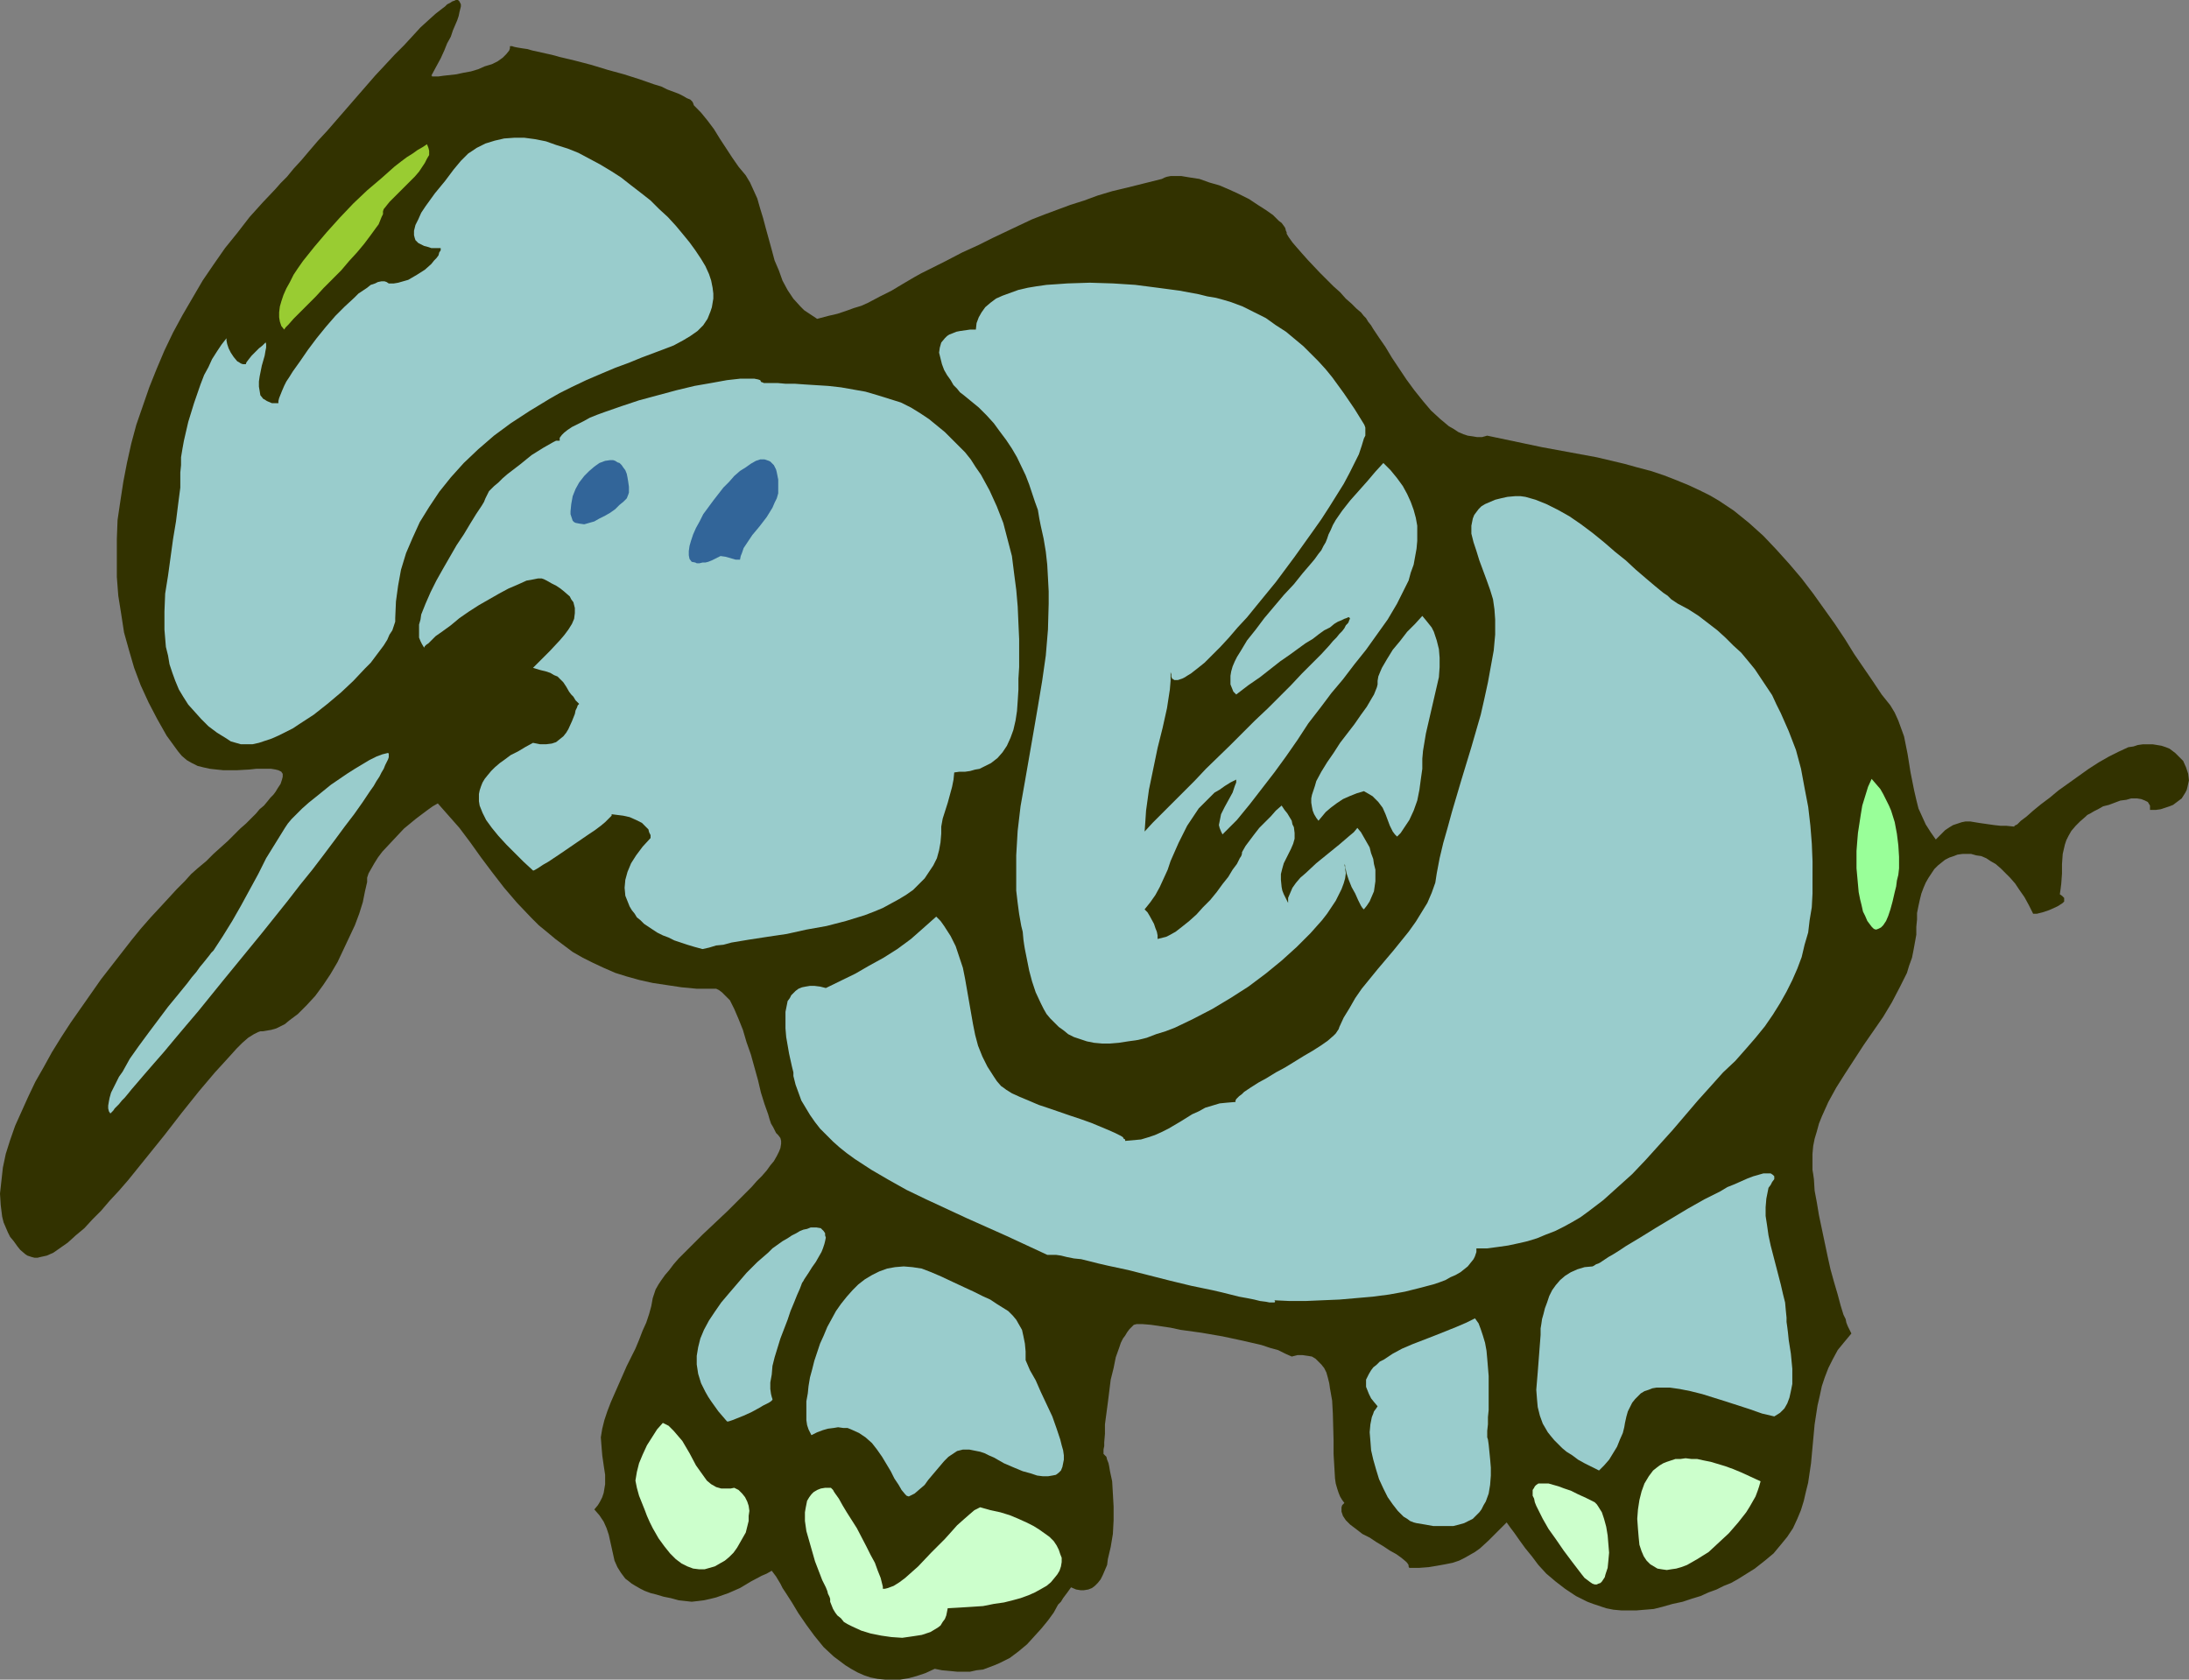
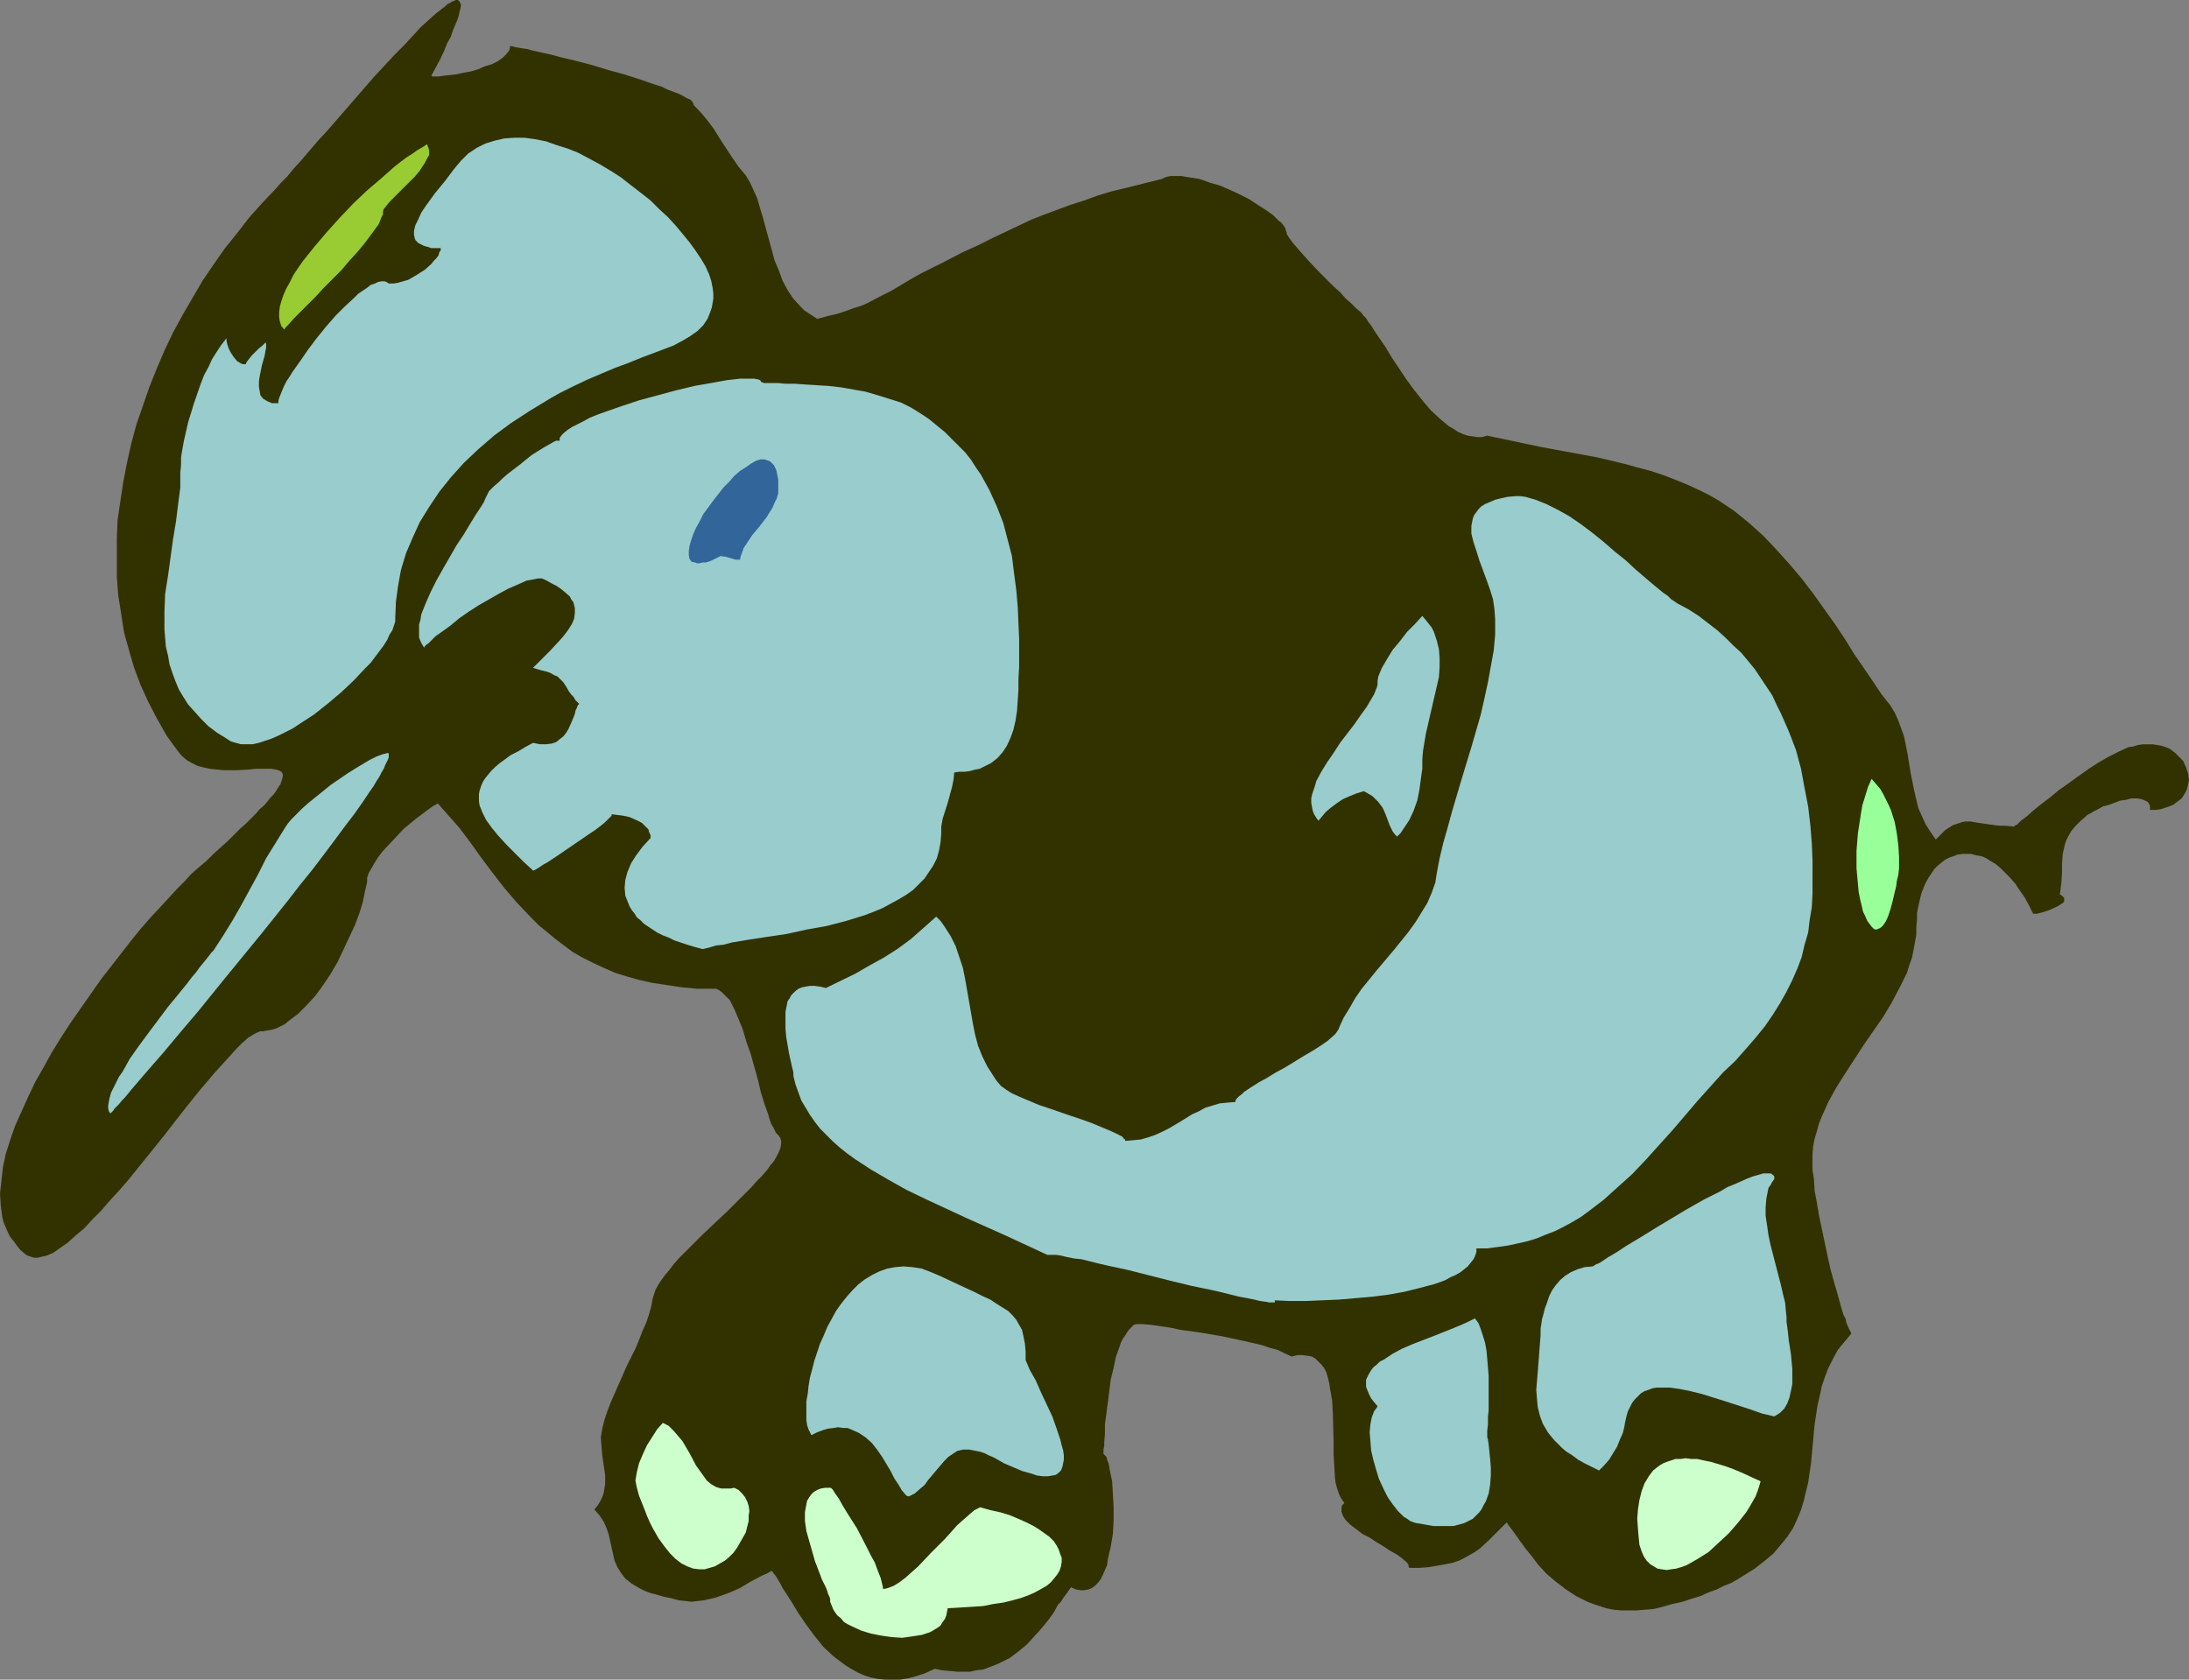
<svg xmlns="http://www.w3.org/2000/svg" xmlns:ns1="http://sodipodi.sourceforge.net/DTD/sodipodi-0.dtd" xmlns:ns2="http://www.inkscape.org/namespaces/inkscape" version="1.0" width="129.766mm" height="99.587mm" id="svg19" ns1:docname="Elephant 1.wmf">
  <rect width="100%" height="100%" fill="#808080" stroke="none" />
  <ns1:namedview id="namedview19" pagecolor="#ffffff" bordercolor="#000000" borderopacity="0.25" ns2:showpageshadow="2" ns2:pageopacity="0.0" ns2:pagecheckerboard="0" ns2:deskcolor="#d1d1d1" ns2:document-units="mm" />
  <defs id="defs1">
    <pattern id="WMFhbasepattern" patternUnits="userSpaceOnUse" width="6" height="6" x="0" y="0" />
  </defs>
  <path style="fill:#323200;fill-opacity:1;fill-rule:evenodd;stroke:none" d="m 155.459,23.595 -0.162,-0.485 -0.162,-0.323 -0.485,-0.485 -0.808,-0.323 -0.808,-0.485 -0.97,-0.485 -1.293,-0.485 -1.293,-0.485 -1.293,-0.646 -1.616,-0.485 -3.232,-1.131 -3.555,-1.131 -3.555,-0.97 -3.717,-1.131 -3.717,-0.97 -3.394,-0.808 -1.778,-0.485 -1.454,-0.323 -1.454,-0.323 -1.454,-0.323 -1.131,-0.323 -1.131,-0.162 -0.97,-0.162 -0.808,-0.162 -0.485,-0.162 h -0.485 v 0.485 l -0.162,0.485 -0.646,0.808 -0.808,0.808 -1.131,0.808 -1.293,0.646 -1.616,0.485 -1.454,0.646 -1.616,0.485 -1.778,0.323 -1.454,0.323 -1.454,0.162 -1.454,0.162 -1.131,0.162 H 97.445 96.798 v -0.162 h -0.162 l 1.131,-2.101 0.97,-1.778 0.808,-1.778 0.646,-1.616 0.808,-1.455 0.485,-1.455 0.485,-1.131 0.485,-1.131 0.323,-0.97 0.162,-0.808 0.162,-0.646 0.162,-0.646 V 0.97 l -0.162,-0.323 -0.162,-0.323 -0.162,-0.162 L 102.616,0 h -0.485 l -0.323,0.162 -0.485,0.162 -0.485,0.323 -0.646,0.323 -0.485,0.485 -0.646,0.485 -1.454,1.131 -1.616,1.455 -1.778,1.616 -1.778,1.939 -1.939,2.101 -2.101,2.101 -2.101,2.263 -2.262,2.424 -8.565,9.858 -2.101,2.424 -2.101,2.263 -1.939,2.263 -1.778,2.101 -1.778,1.939 -1.454,1.778 -1.454,1.455 -1.131,1.293 -2.909,3.071 -2.909,3.232 -2.747,3.555 -2.747,3.394 -2.586,3.717 -2.424,3.555 -2.262,3.879 -2.262,3.879 -2.101,3.879 -1.939,4.04 -1.778,4.202 -1.616,4.04 -1.454,4.202 -1.454,4.202 -1.131,4.202 -0.97,4.364 -0.808,4.202 -0.646,4.202 -0.646,4.364 -0.162,4.202 v 4.364 4.202 l 0.323,4.202 0.646,4.04 0.646,4.202 1.131,4.04 1.131,3.879 1.454,3.879 1.778,3.879 1.939,3.717 2.101,3.717 2.586,3.555 0.808,0.97 1.131,0.97 1.131,0.646 1.293,0.646 1.293,0.323 1.454,0.323 1.454,0.162 1.616,0.162 h 2.909 l 2.909,-0.162 1.454,-0.162 h 1.293 1.131 0.97 l 0.97,0.162 0.646,0.162 0.646,0.323 0.323,0.485 v 0.646 l -0.162,0.646 -0.323,0.97 -0.323,0.485 -0.323,0.485 -0.485,0.808 -0.485,0.646 -0.646,0.646 -0.646,0.808 -0.808,0.97 -0.97,0.808 -0.808,0.97 -1.131,1.131 -1.131,1.131 -1.293,1.131 -1.293,1.293 -1.454,1.454 -1.616,1.454 -1.616,1.454 -1.616,1.616 -1.939,1.616 -1.454,1.293 -1.454,1.616 -1.778,1.778 -1.778,1.939 -1.939,2.101 -2.101,2.263 -2.262,2.586 -2.101,2.586 -2.262,2.909 -2.262,2.909 -2.262,2.909 -2.262,3.232 -4.525,6.464 -2.101,3.232 -2.101,3.394 -1.778,3.232 -1.939,3.394 -1.616,3.394 -1.454,3.232 -1.454,3.232 -1.131,3.232 -0.97,3.071 -0.646,3.071 -0.323,2.909 L 0,267.467 l 0.162,2.586 0.162,1.293 0.162,1.293 0.323,1.293 0.485,1.131 0.485,1.131 0.485,0.97 0.808,0.97 0.808,1.131 0.646,0.808 1.131,0.97 0.485,0.323 0.485,0.162 0.485,0.162 0.646,0.162 h 0.646 l 0.646,-0.162 1.454,-0.323 1.454,-0.646 1.616,-1.131 1.616,-1.131 1.778,-1.616 1.939,-1.616 1.778,-1.939 1.939,-1.939 1.939,-2.263 2.101,-2.263 2.101,-2.424 4.04,-5.01 4.04,-5.01 3.878,-5.01 1.939,-2.424 1.939,-2.424 1.778,-2.101 1.778,-2.101 1.778,-1.939 1.616,-1.778 1.454,-1.616 1.293,-1.293 1.293,-1.131 1.293,-0.808 0.97,-0.485 0.485,-0.162 h 0.485 l 0.97,-0.162 0.97,-0.162 1.131,-0.323 0.97,-0.485 0.97,-0.485 0.97,-0.808 1.939,-1.454 1.939,-1.939 1.939,-2.101 1.778,-2.424 1.616,-2.424 1.616,-2.747 1.293,-2.747 1.293,-2.747 1.293,-2.747 0.97,-2.586 0.808,-2.586 0.485,-2.424 0.485,-2.101 v -0.97 l 0.323,-0.97 0.646,-1.131 0.646,-1.131 0.808,-1.293 0.97,-1.293 2.424,-2.586 2.424,-2.586 2.747,-2.263 1.293,-0.97 1.293,-0.97 1.131,-0.808 1.131,-0.646 2.424,2.747 2.424,2.747 2.424,3.232 2.424,3.394 2.424,3.232 2.747,3.555 2.909,3.394 3.232,3.394 1.616,1.616 1.778,1.454 1.939,1.616 1.939,1.455 1.939,1.454 2.262,1.293 2.262,1.131 2.424,1.131 2.586,1.131 2.586,0.808 2.909,0.808 2.909,0.646 3.232,0.485 3.232,0.485 3.394,0.323 h 3.717 0.646 l 0.646,0.323 0.646,0.485 0.485,0.485 0.646,0.646 0.646,0.646 0.485,0.97 0.485,0.97 0.97,2.263 0.97,2.424 0.808,2.747 0.97,2.747 1.616,5.818 0.646,2.747 0.808,2.586 0.808,2.263 0.323,1.131 0.323,0.97 0.485,0.808 0.323,0.646 0.323,0.646 0.485,0.485 0.485,0.646 0.162,0.646 v 0.646 l -0.162,0.97 -0.323,0.808 -0.485,0.97 -0.646,1.131 -0.808,0.97 -0.808,1.131 -1.131,1.293 -1.131,1.131 -1.131,1.293 -2.586,2.586 -2.747,2.747 -5.656,5.333 -2.747,2.747 -2.586,2.586 -1.131,1.293 -0.97,1.293 -0.97,1.131 -0.808,1.131 -0.646,0.97 -0.646,1.131 -0.323,0.97 -0.323,0.97 -0.323,1.778 -0.485,1.778 -0.646,1.939 -0.808,1.778 -0.808,2.101 -0.808,1.939 -1.939,3.879 -1.778,4.04 -1.778,4.04 -0.808,2.101 -0.646,1.939 -0.485,1.939 -0.323,1.939 0.162,2.101 0.162,1.939 0.323,2.263 0.323,2.101 v 2.101 l -0.162,0.97 -0.162,0.97 -0.323,0.97 -0.485,0.97 -0.485,0.808 -0.808,0.97 1.131,1.293 0.97,1.454 0.646,1.454 0.485,1.454 0.646,2.909 0.323,1.454 0.323,1.454 0.646,1.454 0.808,1.293 0.97,1.293 0.646,0.485 0.808,0.646 0.808,0.485 1.131,0.646 0.97,0.485 1.293,0.485 1.293,0.323 1.616,0.485 1.616,0.323 1.778,0.485 1.454,0.162 1.454,0.162 1.454,-0.162 1.293,-0.162 1.454,-0.323 1.293,-0.323 2.747,-0.97 2.586,-1.131 2.424,-1.454 2.424,-1.293 1.131,-0.485 1.131,-0.646 0.485,0.646 0.485,0.646 0.485,0.808 0.485,0.808 0.485,0.97 0.646,0.97 1.454,2.263 1.454,2.424 1.778,2.586 1.778,2.424 2.101,2.586 2.262,2.101 1.293,0.97 1.293,0.97 1.293,0.808 1.454,0.808 1.454,0.646 1.454,0.485 1.616,0.323 1.616,0.162 h 1.616 1.778 l 1.939,-0.323 1.778,-0.485 1.939,-0.646 2.101,-0.97 1.616,0.323 1.778,0.162 1.616,0.162 h 1.454 1.454 l 1.454,-0.323 1.454,-0.162 1.293,-0.485 1.293,-0.485 1.131,-0.485 2.262,-1.131 1.939,-1.454 1.939,-1.616 1.616,-1.778 1.616,-1.778 1.454,-1.778 1.293,-1.778 0.97,-1.778 0.646,-0.646 0.485,-0.808 0.97,-1.293 0.808,-1.131 1.131,0.485 0.97,0.162 h 0.808 l 0.97,-0.162 0.808,-0.323 0.646,-0.485 0.646,-0.646 0.646,-0.808 0.485,-0.97 0.485,-1.131 0.485,-1.131 0.162,-1.293 0.646,-2.747 0.485,-2.909 0.162,-3.071 v -3.071 l -0.162,-2.909 -0.162,-2.747 -0.485,-2.263 -0.162,-0.97 -0.162,-0.808 -0.323,-0.808 -0.162,-0.646 -0.323,-0.323 -0.323,-0.323 v -0.97 l 0.162,-0.808 v -0.808 l 0.162,-1.939 v -2.101 l 0.323,-2.424 0.323,-2.424 0.646,-5.172 0.646,-2.586 0.485,-2.424 0.808,-2.263 0.323,-0.97 0.485,-0.97 0.485,-0.646 0.485,-0.808 0.485,-0.646 0.485,-0.485 0.485,-0.485 0.646,-0.162 h 0.646 0.646 l 1.939,0.162 4.363,0.646 2.262,0.485 4.686,0.646 4.686,0.808 4.525,0.97 2.101,0.485 2.101,0.485 1.939,0.646 1.778,0.485 1.616,0.808 1.454,0.646 1.293,-0.323 h 1.131 l 1.131,0.162 0.97,0.162 0.808,0.485 0.646,0.646 0.646,0.646 0.646,0.808 0.485,0.97 0.323,1.131 0.323,1.293 0.162,1.131 0.485,2.747 0.162,2.909 0.162,5.98 v 3.071 l 0.162,2.747 0.162,2.747 0.162,1.131 0.323,1.131 0.323,0.97 0.323,0.808 0.485,0.808 0.485,0.646 -0.485,0.485 -0.162,0.485 v 0.485 0.485 l 0.162,0.485 0.162,0.485 0.646,0.97 0.97,0.97 1.293,0.97 1.454,1.131 1.616,0.808 1.454,0.97 1.616,0.97 1.454,0.97 1.454,0.808 1.131,0.808 0.97,0.808 0.323,0.323 0.323,0.485 v 0.323 l 0.162,0.323 h 2.262 l 2.101,-0.162 1.939,-0.323 1.778,-0.323 1.616,-0.323 1.454,-0.485 1.293,-0.646 1.131,-0.646 1.131,-0.646 1.131,-0.808 1.939,-1.778 1.939,-1.939 2.101,-2.101 0.808,1.131 0.97,1.293 1.131,1.616 1.293,1.778 1.454,1.778 1.454,1.939 1.778,1.939 2.101,1.778 2.101,1.616 2.424,1.616 2.586,1.293 1.293,0.485 1.454,0.485 1.454,0.485 1.616,0.323 1.778,0.162 h 1.616 1.778 l 1.939,-0.162 1.939,-0.162 1.939,-0.485 2.262,-0.646 2.262,-0.485 1.939,-0.646 2.101,-0.646 1.778,-0.808 1.778,-0.646 1.616,-0.808 1.616,-0.646 1.454,-0.808 1.293,-0.808 2.586,-1.616 2.262,-1.778 1.939,-1.616 1.616,-1.939 1.454,-1.778 1.293,-1.939 0.97,-2.101 0.808,-1.939 0.646,-2.101 0.485,-2.101 0.485,-1.939 0.646,-4.364 0.808,-8.727 0.646,-4.202 0.485,-2.101 0.485,-2.263 0.646,-1.939 0.808,-2.101 0.97,-1.939 1.131,-2.101 1.454,-1.778 1.616,-1.939 -0.162,-0.323 -0.323,-0.646 -0.323,-0.646 -0.323,-0.808 -0.162,-0.808 -0.485,-0.97 -0.646,-2.101 -0.646,-2.424 -0.808,-2.747 -0.808,-2.909 -0.646,-2.909 -1.293,-6.141 -0.646,-3.071 -0.485,-2.909 -0.485,-2.586 -0.162,-2.586 -0.162,-1.131 -0.162,-0.97 v -0.97 -0.97 -1.616 l 0.162,-1.778 0.323,-1.616 0.485,-1.616 0.485,-1.778 0.646,-1.616 1.454,-3.232 1.778,-3.232 1.939,-3.071 4.202,-6.464 4.363,-6.303 1.939,-3.232 1.778,-3.394 1.616,-3.232 0.485,-1.616 0.646,-1.778 0.323,-1.616 0.323,-1.778 0.323,-1.778 v -1.778 l 0.162,-1.616 v -1.454 l 0.323,-1.616 0.323,-1.454 0.323,-1.293 0.485,-1.293 0.485,-1.131 0.646,-1.131 0.646,-0.97 0.646,-0.97 0.808,-0.808 0.808,-0.646 0.808,-0.646 0.97,-0.485 0.97,-0.323 0.808,-0.323 1.131,-0.162 h 0.97 0.97 l 1.131,0.323 1.131,0.162 1.131,0.485 0.97,0.646 1.131,0.646 1.131,0.97 0.97,0.97 1.131,1.131 1.131,1.293 0.97,1.454 1.131,1.616 0.97,1.778 0.97,1.939 h 0.323 0.485 l 0.646,-0.162 0.646,-0.162 1.454,-0.485 1.454,-0.646 0.646,-0.323 0.485,-0.323 0.485,-0.323 0.323,-0.323 v -0.485 -0.323 l -0.485,-0.485 -0.485,-0.323 0.162,-1.131 0.162,-1.293 0.162,-2.263 v -2.101 l 0.162,-2.263 0.485,-2.101 0.323,-0.97 0.485,-0.97 0.646,-1.131 0.97,-1.131 0.97,-0.97 1.293,-1.131 0.323,-0.323 0.646,-0.323 0.808,-0.485 0.97,-0.485 1.131,-0.646 1.293,-0.323 2.586,-0.97 1.293,-0.162 1.131,-0.323 h 1.293 l 0.97,0.162 0.808,0.323 0.646,0.323 0.485,0.808 v 0.97 h 1.293 l 1.131,-0.162 0.97,-0.323 0.97,-0.323 0.808,-0.323 0.646,-0.485 0.646,-0.485 0.646,-0.485 0.808,-1.293 0.323,-0.646 0.162,-0.646 0.323,-1.454 -0.162,-1.455 -0.485,-1.454 -0.646,-1.454 -1.131,-1.131 -0.646,-0.646 -0.646,-0.485 -0.646,-0.485 -0.808,-0.323 -0.97,-0.323 -0.97,-0.162 -0.97,-0.162 h -2.262 l -1.131,0.162 -0.97,0.323 -1.131,0.162 -2.101,0.97 -2.262,1.131 -2.262,1.293 -2.262,1.455 -2.262,1.616 -4.525,3.232 -1.939,1.616 -1.939,1.454 -1.778,1.454 -1.454,1.293 -0.646,0.485 -0.646,0.485 -0.485,0.485 -0.323,0.323 -0.323,0.162 -0.323,0.162 v 0.162 h -0.162 l -1.616,-0.162 h -1.293 l -1.454,-0.162 -1.131,-0.162 -2.262,-0.323 -1.939,-0.323 h -1.131 l -0.808,0.162 -0.97,0.323 -0.97,0.323 -0.808,0.485 -0.97,0.646 -0.97,0.97 -1.131,1.131 -1.131,-1.616 -1.131,-1.778 -0.808,-1.778 -0.808,-1.778 -0.485,-1.939 -0.485,-2.101 -0.808,-4.04 -0.646,-4.04 -0.808,-4.04 -0.646,-1.778 -0.646,-1.778 -0.808,-1.778 -0.97,-1.616 -1.939,-2.424 -1.939,-2.909 -2.101,-3.071 -2.101,-3.071 -2.101,-3.394 -2.262,-3.394 -2.424,-3.394 -2.424,-3.394 -2.586,-3.394 -2.747,-3.232 -2.909,-3.232 -2.909,-3.071 -3.232,-2.909 -3.394,-2.747 -3.394,-2.263 -1.939,-1.131 -1.939,-0.97 -2.747,-1.293 -2.747,-1.131 -2.909,-1.131 -2.909,-0.97 -3.07,-0.808 -2.909,-0.808 -6.141,-1.454 -6.141,-1.131 -6.141,-1.131 -6.141,-1.293 -6.141,-1.293 -1.131,0.323 h -1.131 l -0.97,-0.162 -1.131,-0.162 -0.97,-0.323 -1.131,-0.485 -0.97,-0.646 -1.131,-0.646 -1.939,-1.616 -2.101,-1.939 -1.778,-2.101 -1.939,-2.424 -1.778,-2.424 -1.616,-2.424 -1.616,-2.424 -1.454,-2.424 -1.454,-2.101 -1.293,-1.939 -0.485,-0.808 -0.646,-0.808 -0.485,-0.808 -0.485,-0.485 -0.646,-0.808 -0.97,-0.808 -1.131,-1.131 -1.293,-1.131 -1.293,-1.455 -1.454,-1.293 -3.07,-3.071 -2.747,-2.909 -1.293,-1.455 -1.131,-1.293 -0.97,-1.131 -0.808,-1.131 -0.485,-0.808 v -0.323 l -0.162,-0.323 -0.162,-0.646 -0.323,-0.485 -0.485,-0.646 -0.646,-0.485 -1.293,-1.293 -1.616,-1.131 -1.778,-1.131 -1.939,-1.293 -2.262,-1.131 -2.101,-0.97 -2.262,-0.97 -2.262,-0.646 -2.262,-0.808 -2.101,-0.323 -1.939,-0.323 h -1.778 -0.646 l -0.808,0.162 -0.485,0.162 -0.646,0.323 -3.878,0.97 -3.878,0.97 -3.394,0.808 -3.232,0.97 -3.07,1.131 -3.07,0.97 -5.656,2.101 -2.909,1.131 -2.747,1.293 -3.07,1.455 -3.07,1.455 -3.232,1.616 -3.555,1.616 -3.717,1.939 -1.939,0.97 -1.939,0.97 -1.616,0.808 -1.454,0.808 -2.747,1.616 -2.424,1.455 -2.586,1.293 -2.747,1.455 -1.454,0.646 -1.616,0.485 -1.778,0.646 -1.939,0.646 -2.101,0.485 -2.424,0.646 -0.97,-0.646 -0.97,-0.646 -0.97,-0.646 -0.808,-0.808 -1.616,-1.778 -1.293,-1.939 -1.131,-2.101 -0.808,-2.263 -0.97,-2.263 -0.646,-2.424 -1.293,-4.687 -0.646,-2.424 -0.646,-2.101 -0.646,-2.263 -0.808,-1.778 -0.808,-1.778 -0.97,-1.616 -1.616,-1.939 -1.454,-2.101 -2.747,-4.202 -1.293,-2.101 -1.454,-1.939 -1.454,-1.778 z" id="path1" />
  <path style="fill:#99cccc;fill-opacity:1;fill-rule:evenodd;stroke:none" d="m 159.822,65.776 v 1.131 l -0.162,0.97 -0.162,0.97 -0.323,0.97 -0.323,0.808 -0.323,0.808 -0.97,1.455 -1.293,1.293 -1.616,1.131 -1.616,0.97 -2.101,1.131 -2.101,0.808 -2.586,0.97 -2.586,0.97 -2.747,1.131 -3.07,1.131 -3.07,1.293 -3.394,1.455 -3.394,1.616 -2.586,1.293 -2.262,1.293 -4.525,2.747 -4.202,2.747 -3.717,2.747 -3.555,3.071 -3.232,3.071 -2.909,3.232 -2.586,3.232 -2.262,3.394 -2.101,3.394 -1.616,3.555 -1.454,3.394 -1.131,3.717 -0.646,3.555 -0.485,3.555 -0.162,3.717 v 0.808 l -0.323,0.97 -0.323,0.97 -0.646,0.97 -0.485,1.131 -0.808,1.293 -0.97,1.293 -0.97,1.293 -0.97,1.293 -1.293,1.293 -2.586,2.747 -2.747,2.586 -3.07,2.586 -3.07,2.424 -3.232,2.101 -1.454,0.97 -1.616,0.808 -1.616,0.808 -1.454,0.646 -1.454,0.485 -1.454,0.485 -1.454,0.323 h -1.293 -1.293 l -1.131,-0.323 -1.131,-0.323 -0.97,-0.646 -2.101,-1.293 -1.939,-1.454 -1.616,-1.616 -1.454,-1.616 -1.454,-1.616 -1.131,-1.778 -0.97,-1.616 -0.808,-1.939 -0.646,-1.778 -0.646,-1.939 -0.323,-1.939 -0.485,-1.939 -0.162,-1.939 -0.162,-1.939 v -4.04 l 0.162,-4.04 0.646,-4.04 1.131,-8.242 0.646,-3.879 0.485,-3.879 0.485,-3.717 v -3.394 l 0.162,-1.616 v -1.778 l 0.323,-1.939 0.323,-1.778 0.485,-2.101 0.485,-2.101 1.293,-4.202 1.454,-4.202 0.808,-2.101 0.97,-1.778 0.808,-1.778 1.131,-1.778 0.97,-1.455 1.131,-1.455 v 0.323 0.162 l 0.162,0.808 0.323,0.97 0.485,0.97 0.646,0.97 0.808,0.97 0.323,0.162 0.485,0.323 0.485,0.162 h 0.646 v -0.162 l 0.162,-0.323 0.485,-0.646 0.646,-0.808 0.808,-0.808 0.808,-0.808 0.808,-0.646 0.485,-0.485 0.162,-0.162 v -0.162 l 0.162,0.485 v 0.808 l -0.162,0.808 -0.162,0.97 -0.646,2.263 -0.485,2.424 -0.162,1.131 v 1.131 l 0.162,0.97 0.162,0.97 0.646,0.808 0.323,0.162 0.485,0.323 1.131,0.485 h 0.646 0.808 v -0.485 l 0.162,-0.646 0.323,-0.808 0.323,-0.808 0.485,-1.131 0.485,-0.97 0.646,-0.97 0.808,-1.293 1.616,-2.263 1.778,-2.586 1.939,-2.586 2.101,-2.586 2.101,-2.424 2.101,-2.101 2.101,-1.939 0.97,-0.97 0.97,-0.646 0.97,-0.646 0.808,-0.646 0.97,-0.323 0.646,-0.323 0.808,-0.162 h 0.646 l 0.485,0.162 0.485,0.323 H 88.234 l 0.97,-0.162 1.131,-0.323 1.131,-0.323 1.939,-1.131 1.778,-1.131 1.454,-1.293 0.646,-0.808 0.485,-0.485 0.485,-0.646 0.162,-0.646 0.323,-0.485 V 55.594 H 97.606 96.637 l -0.97,-0.323 -0.646,-0.162 -0.646,-0.323 -0.646,-0.323 -0.323,-0.323 -0.323,-0.323 -0.162,-0.485 -0.162,-0.646 v -0.485 -0.485 l 0.323,-1.293 0.646,-1.293 0.646,-1.455 0.97,-1.455 2.101,-2.909 2.262,-2.747 0.97,-1.293 0.97,-1.293 0.808,-0.97 0.808,-0.97 1.616,-1.616 1.939,-1.293 1.939,-0.97 2.101,-0.646 2.101,-0.485 2.262,-0.162 h 2.262 l 2.424,0.323 2.424,0.485 2.262,0.808 2.586,0.808 2.424,0.97 2.424,1.293 2.424,1.293 2.424,1.455 2.262,1.455 2.262,1.778 2.101,1.616 2.262,1.778 1.939,1.939 1.939,1.778 1.778,1.939 1.616,1.939 1.454,1.778 1.293,1.778 1.293,1.939 0.97,1.616 0.808,1.778 0.485,1.455 0.323,1.616 z" id="path2" />
  <path style="fill:#99cccc;fill-opacity:1;fill-rule:evenodd;stroke:none" d="m 24.725,249.528 -0.323,-0.485 -0.162,-0.646 v -0.646 l 0.162,-0.97 0.162,-0.808 0.323,-1.131 0.485,-0.97 0.646,-1.293 0.646,-1.293 0.808,-1.131 1.616,-2.909 1.939,-2.747 2.262,-3.071 4.363,-5.818 2.262,-2.747 2.101,-2.586 0.97,-1.293 0.97,-1.131 0.808,-1.131 0.808,-0.97 0.646,-0.808 0.646,-0.808 0.485,-0.646 0.485,-0.485 2.101,-3.232 2.101,-3.394 1.939,-3.394 3.878,-7.111 1.778,-3.555 2.101,-3.394 2.101,-3.394 0.646,-0.97 0.808,-0.97 1.131,-1.131 1.293,-1.293 1.454,-1.293 1.616,-1.293 3.394,-2.747 3.555,-2.424 1.778,-1.131 1.616,-0.97 1.616,-0.97 1.616,-0.808 1.293,-0.485 1.293,-0.323 0.162,0.162 v 0.323 0.485 l -0.162,0.485 -0.323,0.646 -0.323,0.646 -0.323,0.808 -0.485,0.808 -0.485,0.97 -0.646,0.97 -0.646,1.131 -0.808,1.131 -1.616,2.424 -1.939,2.747 -2.101,2.747 -2.262,3.071 -2.424,3.232 -2.586,3.394 -2.747,3.394 -2.747,3.555 -5.818,7.273 -5.818,7.111 -2.909,3.555 -2.747,3.394 -2.747,3.394 -2.747,3.232 -2.586,3.071 -2.424,2.909 -2.262,2.586 -2.101,2.424 -1.939,2.263 -0.97,1.131 -0.646,0.808 -0.808,0.97 -0.646,0.646 -0.646,0.808 -0.485,0.485 -0.485,0.485 -0.323,0.485 -0.323,0.323 z" id="path3" />
  <path style="fill:#99cccc;fill-opacity:1;fill-rule:evenodd;stroke:none" d="m 210.888,186.823 -0.162,1.939 -0.323,1.778 -0.485,1.778 -0.808,1.616 -0.97,1.454 -0.97,1.454 -1.293,1.293 -1.293,1.293 -1.616,1.131 -1.616,0.97 -1.778,0.97 -1.778,0.97 -1.939,0.808 -2.101,0.808 -4.202,1.293 -4.363,1.131 -4.525,0.808 -4.363,0.97 -4.363,0.646 -4.202,0.646 -3.878,0.646 -1.778,0.485 -1.616,0.162 -1.616,0.485 -1.454,0.323 -1.778,-0.485 -1.616,-0.485 -1.454,-0.485 -1.454,-0.485 -1.293,-0.646 -1.293,-0.485 -1.293,-0.646 -0.97,-0.646 -0.97,-0.646 -0.97,-0.646 -0.808,-0.808 -0.808,-0.646 -0.485,-0.808 -0.646,-0.808 -0.485,-0.808 -0.323,-0.808 -0.646,-1.616 -0.162,-1.778 0.162,-1.778 0.485,-1.778 0.808,-1.939 1.131,-1.778 1.454,-1.939 1.778,-1.939 v -0.646 l -0.323,-0.646 -0.162,-0.646 -0.485,-0.485 -0.485,-0.485 -0.485,-0.485 -1.293,-0.646 -1.454,-0.646 -1.454,-0.323 -1.293,-0.162 -1.293,-0.162 v 0.323 l -0.162,0.162 -0.162,0.162 -0.323,0.323 -0.808,0.808 -0.97,0.808 -1.293,0.97 -1.454,0.97 -3.07,2.101 -3.07,2.101 -1.454,0.97 -1.454,0.97 -1.131,0.646 -0.97,0.646 -0.808,0.485 -0.323,0.162 h -0.162 l -2.101,-1.939 -2.101,-2.101 -1.778,-1.778 -1.778,-1.939 -1.454,-1.778 -1.293,-1.778 -0.808,-1.616 -0.646,-1.616 -0.162,-0.97 v -0.808 -0.808 l 0.162,-0.808 0.323,-0.97 0.323,-0.808 0.485,-0.808 0.646,-0.808 0.808,-0.97 0.808,-0.808 1.131,-0.97 1.131,-0.808 1.293,-0.97 1.616,-0.808 1.616,-0.97 1.778,-0.97 1.616,0.323 h 1.293 l 1.293,-0.162 0.97,-0.323 0.808,-0.646 0.808,-0.646 0.646,-0.808 0.485,-0.808 0.808,-1.778 0.646,-1.616 0.162,-0.808 0.323,-0.646 0.162,-0.485 0.323,-0.323 -0.808,-0.808 -0.485,-0.808 -0.485,-0.485 -0.485,-0.646 -0.646,-1.131 -0.646,-0.97 -0.808,-0.808 -0.485,-0.485 -0.808,-0.323 -0.808,-0.485 -0.97,-0.323 -1.293,-0.323 -1.616,-0.485 2.424,-2.424 1.293,-1.293 2.262,-2.424 0.97,-1.131 0.97,-1.293 0.808,-1.293 0.485,-1.131 0.162,-1.293 v -1.131 l -0.323,-1.293 -0.485,-0.646 -0.323,-0.646 -1.293,-1.131 -0.808,-0.646 -0.97,-0.646 -0.97,-0.485 -1.131,-0.646 -0.646,-0.323 -0.485,-0.162 h -0.808 l -0.808,0.162 -0.808,0.162 -0.97,0.162 -1.778,0.808 -2.262,0.97 -2.101,1.131 -2.262,1.293 -2.262,1.293 -2.262,1.454 -2.101,1.454 -1.939,1.616 -1.778,1.293 -1.616,1.131 -0.646,0.646 -0.485,0.485 -0.485,0.485 -0.485,0.323 -0.323,0.323 -0.162,0.323 -0.485,-0.808 -0.323,-0.646 -0.323,-0.808 v -0.97 -0.97 -0.97 l 0.323,-1.131 0.162,-1.131 0.97,-2.424 1.131,-2.586 1.293,-2.586 1.454,-2.586 3.07,-5.333 1.616,-2.424 1.454,-2.424 1.293,-2.101 1.293,-1.939 0.485,-0.808 0.323,-0.808 0.323,-0.646 0.323,-0.646 0.162,-0.323 0.485,-0.485 0.646,-0.646 0.97,-0.808 0.97,-0.97 1.131,-0.97 2.747,-2.101 2.586,-2.101 1.293,-0.808 1.293,-0.808 1.131,-0.646 1.131,-0.646 0.646,-0.323 h 0.808 v -0.646 l 0.485,-0.646 0.485,-0.485 0.808,-0.646 0.97,-0.646 1.293,-0.646 1.293,-0.646 1.454,-0.808 1.616,-0.646 1.778,-0.646 3.717,-1.293 3.878,-1.293 4.202,-1.131 4.202,-1.131 4.04,-0.97 3.717,-0.646 1.778,-0.323 1.778,-0.323 1.454,-0.162 1.454,-0.162 h 1.293 1.131 0.808 l 0.808,0.162 0.485,0.162 0.162,0.323 0.162,0.162 h 0.162 l 0.323,0.162 h 0.323 0.485 0.646 1.616 l 1.778,0.162 h 2.101 l 2.262,0.162 2.586,0.162 2.586,0.162 2.909,0.323 2.747,0.485 2.747,0.485 2.747,0.808 2.586,0.808 2.586,0.808 2.262,1.131 2.101,1.293 1.939,1.293 1.778,1.455 1.778,1.455 1.454,1.455 1.616,1.616 1.454,1.455 1.293,1.616 1.131,1.778 1.131,1.616 0.97,1.778 0.97,1.778 1.616,3.555 1.454,3.717 0.97,3.717 0.97,3.717 0.485,3.879 0.485,3.717 0.323,3.717 0.162,3.717 0.162,3.555 v 3.555 2.747 l -0.162,2.586 v 2.424 l -0.162,2.586 -0.162,2.263 -0.323,2.101 -0.485,2.101 -0.646,1.778 -0.808,1.778 -0.97,1.454 -1.131,1.293 -1.454,1.131 -1.616,0.808 -0.97,0.485 -0.97,0.162 -1.131,0.323 -1.131,0.162 h -1.293 l -1.131,0.162 -0.162,1.616 -0.323,1.616 -0.97,3.555 -1.131,3.555 -0.323,1.778 z" id="path4" />
-   <path style="fill:#99cccc;fill-opacity:1;fill-rule:evenodd;stroke:none" d="m 262.276,150.622 v 1.939 l -0.162,1.939 -0.323,2.101 -0.323,2.101 -0.97,4.364 -1.131,4.525 -0.97,4.687 -0.97,4.687 -0.646,4.687 -0.162,2.424 -0.162,2.263 1.778,-1.939 2.101,-2.101 2.262,-2.263 2.424,-2.424 2.586,-2.586 2.586,-2.747 5.494,-5.333 5.494,-5.495 2.909,-2.747 2.586,-2.586 2.586,-2.586 2.424,-2.586 2.262,-2.263 2.101,-2.101 1.778,-1.939 0.808,-0.97 0.808,-0.808 0.646,-0.808 0.646,-0.646 0.485,-0.646 0.323,-0.646 0.485,-0.485 0.162,-0.323 0.162,-0.485 0.162,-0.162 -0.162,-0.162 v -0.162 h -0.323 l -0.323,0.162 -0.485,0.162 -0.646,0.323 -0.808,0.323 -0.808,0.485 -0.97,0.808 -1.293,0.646 -1.131,0.808 -1.454,1.131 -1.616,0.97 -1.778,1.293 -1.778,1.293 -2.101,1.454 -2.262,1.778 -2.262,1.778 -2.586,1.778 -2.747,2.101 -0.646,-0.646 -0.323,-0.808 -0.323,-0.808 v -0.97 -0.97 l 0.162,-0.97 0.323,-1.131 0.485,-1.131 0.485,-0.97 0.808,-1.293 1.454,-2.424 1.939,-2.424 1.939,-2.586 4.363,-5.172 2.262,-2.424 1.939,-2.424 1.939,-2.263 0.808,-0.97 0.808,-1.131 0.646,-0.808 0.485,-0.97 0.485,-0.808 0.323,-0.808 0.323,-0.97 0.485,-0.97 0.485,-1.131 0.646,-1.131 1.454,-2.101 1.778,-2.263 3.878,-4.364 1.778,-2.101 1.778,-1.939 1.616,1.616 1.454,1.778 1.293,1.778 0.97,1.778 0.808,1.778 0.646,1.778 0.485,1.778 0.323,1.778 v 1.616 1.778 l -0.162,1.778 -0.323,1.778 -0.323,1.778 -0.646,1.778 -0.485,1.778 -0.808,1.616 -1.778,3.555 -2.101,3.555 -2.424,3.394 -2.424,3.394 -2.586,3.232 -2.586,3.394 -2.586,3.071 -2.424,3.232 -2.747,3.555 -2.424,3.717 -2.586,3.717 -2.586,3.555 -2.747,3.555 -2.747,3.555 -2.909,3.555 -3.232,3.232 -0.323,-0.646 -0.323,-0.808 -0.162,-0.646 0.162,-0.808 0.162,-0.808 0.162,-0.808 0.808,-1.616 1.778,-3.232 0.485,-1.454 0.323,-0.808 v -0.646 l -1.293,0.646 -1.293,0.808 -1.131,0.808 -1.131,0.646 -1.778,1.778 -1.778,1.778 -1.293,1.939 -1.293,1.939 -0.97,1.939 -0.97,1.939 -1.778,4.04 -0.646,1.939 -1.778,3.879 -0.97,1.778 -1.131,1.616 -1.293,1.616 0.646,0.646 0.485,0.808 0.97,1.778 0.323,0.97 0.323,0.808 0.162,0.808 v 0.808 l 0.646,-0.162 0.646,-0.162 0.646,-0.162 0.646,-0.323 1.454,-0.808 1.454,-1.131 1.616,-1.293 1.616,-1.454 1.454,-1.616 1.616,-1.616 1.454,-1.778 1.293,-1.778 1.293,-1.616 0.97,-1.616 0.97,-1.293 0.646,-1.293 0.323,-0.485 0.162,-0.485 v -0.323 l 0.162,-0.323 0.646,-1.131 0.97,-1.293 0.97,-1.293 1.131,-1.454 2.586,-2.586 1.131,-1.293 1.293,-1.131 0.646,0.97 0.646,0.808 0.485,0.808 0.485,0.808 0.162,0.808 0.323,0.646 0.162,1.293 v 1.293 l -0.323,1.131 -0.485,1.131 -0.485,0.97 -1.131,2.263 -0.323,1.131 -0.323,1.293 v 1.293 l 0.162,1.616 0.162,0.808 0.323,0.808 0.485,0.97 0.485,0.97 v -1.131 l 0.485,-1.131 0.485,-1.131 0.808,-1.131 0.97,-1.131 1.131,-0.97 2.424,-2.263 2.586,-2.101 2.586,-2.101 1.131,-0.97 1.131,-0.97 0.97,-0.808 0.808,-0.97 0.808,0.97 1.293,2.263 0.646,1.131 0.323,1.293 0.485,1.293 0.162,1.131 0.323,1.293 v 1.293 1.293 l -0.162,1.131 -0.162,1.131 -0.485,1.131 -0.485,1.131 -0.646,0.97 -0.646,0.808 -0.323,-0.323 -0.323,-0.485 -0.646,-1.293 -0.646,-1.454 -0.808,-1.454 -0.646,-1.616 -0.485,-1.454 -0.162,-0.808 -0.162,-0.485 v -0.485 l -0.162,-0.323 0.162,0.97 0.162,1.131 -0.162,1.131 -0.323,1.131 -0.485,1.293 -0.646,1.293 -0.646,1.293 -0.97,1.455 -0.97,1.454 -1.131,1.454 -1.293,1.454 -1.293,1.454 -1.454,1.455 -1.616,1.616 -3.394,3.071 -3.555,2.909 -3.878,2.909 -4.04,2.586 -4.04,2.424 -4.363,2.263 -4.04,1.939 -2.101,0.808 -2.101,0.646 -2.101,0.808 -1.939,0.485 -2.262,0.323 -2.101,0.323 -1.939,0.162 h -1.778 l -1.778,-0.162 -1.616,-0.323 -1.454,-0.485 -1.454,-0.485 -1.293,-0.646 -0.97,-0.808 -1.131,-0.808 -0.97,-0.97 -0.97,-0.97 -0.808,-0.97 -0.646,-1.131 -0.646,-1.293 -1.131,-2.424 -0.808,-2.424 -0.646,-2.424 -0.485,-2.424 -0.485,-2.424 -0.162,-0.97 -0.162,-1.131 -0.162,-1.778 -0.162,-0.646 -0.162,-0.646 -0.485,-2.747 -0.323,-2.424 -0.323,-2.747 v -2.586 -2.747 -2.586 l 0.323,-5.495 0.646,-5.495 0.97,-5.495 1.939,-11.151 0.97,-5.656 0.97,-5.818 0.808,-5.656 0.485,-5.818 0.162,-5.818 v -2.747 l -0.162,-3.071 -0.162,-2.909 -0.323,-2.909 -0.485,-2.909 -0.646,-2.909 -0.323,-1.616 -0.323,-1.939 -0.646,-1.778 -0.646,-1.939 -0.646,-1.939 -0.808,-2.101 -1.939,-4.04 -1.131,-1.939 -1.293,-1.939 -1.454,-1.939 -1.293,-1.778 -1.616,-1.778 -1.778,-1.778 -1.778,-1.455 -1.778,-1.455 -0.646,-0.485 -0.646,-0.808 -0.808,-0.808 -0.646,-1.131 -0.808,-1.131 -0.646,-1.131 -0.485,-1.293 -0.323,-1.293 -0.323,-1.293 0.162,-1.131 0.323,-1.131 0.808,-0.97 0.485,-0.485 0.485,-0.323 0.808,-0.323 0.808,-0.323 0.808,-0.162 1.131,-0.162 1.131,-0.162 h 1.293 l 0.162,-1.455 0.485,-1.293 0.646,-1.131 0.808,-1.131 1.131,-0.97 1.293,-0.97 1.454,-0.646 1.778,-0.646 1.778,-0.646 2.101,-0.485 1.939,-0.323 2.262,-0.323 2.424,-0.162 2.262,-0.162 5.01,-0.162 5.171,0.162 5.01,0.323 5.01,0.646 4.848,0.646 4.363,0.808 1.939,0.485 1.939,0.323 1.778,0.485 1.616,0.485 1.293,0.485 1.293,0.485 2.586,1.293 2.586,1.293 2.262,1.616 2.262,1.455 1.939,1.616 1.939,1.616 1.778,1.778 1.616,1.616 1.616,1.778 1.454,1.778 2.586,3.555 2.424,3.555 2.101,3.394 0.162,0.323 0.162,0.485 v 0.485 0.646 0.646 l -0.323,0.646 -0.485,1.616 -0.646,1.939 -0.97,1.939 -1.131,2.263 -1.293,2.424 -1.616,2.586 -1.616,2.586 -1.778,2.747 -1.939,2.747 -4.04,5.656 -4.202,5.656 -4.363,5.333 -2.101,2.586 -2.101,2.263 -1.939,2.263 -1.939,2.101 -1.939,1.939 -1.616,1.616 -1.616,1.293 -1.454,1.131 -0.808,0.485 -0.485,0.323 -0.646,0.323 -0.485,0.162 -0.485,0.162 h -0.323 -0.485 l -0.162,-0.162 -0.323,-0.162 -0.162,-0.485 v -0.485 z" id="path5" />
  <path style="fill:#99cccc;fill-opacity:1;fill-rule:evenodd;stroke:none" d="m 318.675,170.015 v 2.263 l -0.323,2.263 -0.323,2.424 -0.485,2.424 -0.808,2.263 -0.97,2.101 -1.293,1.939 -0.646,0.97 -0.808,0.808 -0.485,-0.485 -0.485,-0.646 -0.646,-1.293 -0.485,-1.293 -0.485,-1.293 -0.646,-1.454 -0.485,-0.646 -0.485,-0.646 -0.646,-0.646 -0.646,-0.646 -0.808,-0.485 -1.131,-0.646 -1.616,0.485 -1.616,0.646 -1.454,0.646 -1.454,0.97 -1.293,0.97 -1.131,0.97 -0.808,0.97 -0.808,0.97 -0.485,-0.646 -0.485,-0.808 -0.323,-0.808 -0.162,-0.808 -0.162,-0.97 v -0.97 l 0.162,-0.808 0.323,-0.97 0.323,-0.97 0.323,-1.131 1.131,-2.101 1.293,-2.101 1.454,-2.101 1.454,-2.263 1.616,-2.101 1.616,-2.101 1.454,-2.101 1.293,-1.778 1.131,-1.939 0.485,-0.808 0.646,-1.616 0.162,-0.646 v -0.808 l 0.162,-0.97 0.323,-0.808 0.485,-1.131 1.131,-1.939 1.293,-2.101 1.616,-1.939 1.616,-2.101 1.778,-1.778 1.616,-1.778 0.808,0.97 0.646,0.808 0.646,0.808 0.485,0.97 0.646,1.939 0.485,1.939 0.162,1.939 v 2.101 l -0.162,2.263 -0.485,2.101 -0.97,4.202 -0.97,4.202 -0.485,2.101 -0.323,1.939 -0.323,1.939 z" id="path6" />
  <path style="fill:#99cccc;fill-opacity:1;fill-rule:evenodd;stroke:none" d="m 406.1,197.004 v 3.232 l -0.162,3.071 -0.485,2.909 -0.323,2.747 -0.808,2.747 -0.646,2.747 -0.97,2.586 -1.131,2.586 -1.293,2.586 -1.454,2.586 -1.616,2.586 -1.778,2.586 -2.101,2.586 -2.101,2.424 -2.424,2.747 -2.747,2.586 -2.747,3.071 -2.909,3.232 -5.656,6.626 -5.979,6.626 -3.07,3.232 -3.232,2.909 -3.232,2.909 -3.394,2.586 -1.778,1.293 -1.939,1.131 -1.778,0.97 -1.939,0.97 -2.101,0.808 -1.939,0.808 -2.101,0.646 -2.101,0.485 -2.262,0.485 -2.262,0.323 -2.424,0.323 h -2.424 v 0.808 l -0.323,0.97 -0.323,0.646 -0.646,0.808 -0.646,0.808 -0.808,0.646 -0.808,0.646 -1.131,0.646 -1.131,0.485 -1.131,0.646 -1.293,0.485 -1.454,0.485 -3.07,0.808 -3.232,0.808 -3.555,0.646 -3.717,0.485 -3.717,0.323 -3.717,0.323 -3.878,0.162 -3.717,0.162 h -3.555 l -3.394,-0.162 0.162,0.323 -0.162,0.162 h -1.131 l -0.808,-0.162 -1.293,-0.162 -1.293,-0.323 -1.616,-0.323 -1.778,-0.323 -1.939,-0.485 -1.939,-0.485 -2.101,-0.485 -4.686,-0.97 -4.686,-1.131 -9.534,-2.424 -4.525,-0.97 -2.101,-0.485 -1.939,-0.485 -1.939,-0.485 -1.616,-0.162 -1.616,-0.323 -1.293,-0.323 -1.131,-0.162 h -0.97 -0.646 -0.323 l -4.525,-2.101 -4.525,-2.101 -9.05,-4.04 -4.525,-2.101 -4.525,-2.101 -4.363,-2.101 -4.04,-2.263 -3.878,-2.263 -3.717,-2.424 -1.778,-1.293 -1.616,-1.293 -1.454,-1.293 -1.454,-1.455 -1.454,-1.454 -1.131,-1.454 -1.131,-1.616 -0.97,-1.616 -0.97,-1.616 -0.646,-1.778 -0.646,-1.778 -0.485,-1.939 v -0.323 -0.485 l -0.323,-1.293 -0.323,-1.454 -0.323,-1.454 -0.646,-3.717 -0.162,-1.939 v -1.939 -1.778 l 0.323,-1.616 0.162,-0.808 0.485,-0.646 0.323,-0.646 0.485,-0.485 0.485,-0.485 0.646,-0.485 0.808,-0.323 0.808,-0.162 0.97,-0.162 h 0.97 l 1.293,0.162 1.293,0.323 6.626,-3.232 3.07,-1.778 3.232,-1.778 3.07,-1.939 3.07,-2.263 2.747,-2.424 2.909,-2.586 0.97,0.97 0.808,1.131 1.454,2.263 1.131,2.263 0.808,2.424 0.808,2.424 0.485,2.424 1.778,10.182 0.485,2.424 0.646,2.424 0.97,2.424 1.131,2.263 1.454,2.263 0.646,0.97 0.97,1.131 0.485,0.323 0.646,0.485 1.293,0.808 1.778,0.808 1.939,0.808 2.262,0.97 2.424,0.808 4.686,1.616 2.424,0.808 2.262,0.808 1.939,0.808 1.939,0.808 1.454,0.646 0.646,0.323 0.646,0.323 0.485,0.323 0.162,0.323 0.323,0.162 v 0.323 l 1.778,-0.162 1.778,-0.162 1.616,-0.485 1.454,-0.485 1.454,-0.646 1.616,-0.808 2.747,-1.616 2.586,-1.616 1.454,-0.646 1.454,-0.808 1.616,-0.485 1.616,-0.485 1.616,-0.162 1.939,-0.162 v -0.323 l 0.162,-0.323 0.323,-0.323 0.323,-0.323 0.646,-0.485 0.485,-0.485 1.454,-0.97 1.778,-1.131 1.778,-0.97 2.101,-1.293 2.101,-1.131 4.202,-2.586 1.939,-1.131 1.778,-1.131 1.616,-1.131 1.293,-1.131 0.485,-0.485 0.323,-0.485 0.323,-0.485 0.162,-0.485 0.97,-2.101 1.293,-2.101 1.293,-2.263 1.454,-2.101 3.555,-4.364 1.778,-2.101 1.778,-2.101 3.394,-4.202 1.616,-2.263 1.293,-2.101 1.293,-2.101 0.97,-2.263 0.808,-2.263 0.323,-2.101 0.646,-3.394 0.808,-3.394 0.97,-3.394 0.97,-3.555 2.101,-7.111 2.262,-7.434 2.101,-7.273 0.808,-3.555 0.808,-3.717 0.646,-3.555 0.646,-3.555 0.323,-3.555 v -3.394 l -0.162,-2.263 -0.323,-2.263 -0.646,-2.101 -0.808,-2.263 -1.616,-4.364 -0.646,-2.101 -0.646,-1.939 -0.485,-1.939 v -0.97 -0.808 l 0.162,-0.808 0.162,-0.808 0.323,-0.808 0.485,-0.646 0.485,-0.646 0.646,-0.646 0.808,-0.485 1.131,-0.485 1.131,-0.485 1.293,-0.323 1.454,-0.323 1.778,-0.162 h 1.131 l 1.131,0.162 1.131,0.323 1.131,0.323 2.424,0.97 2.586,1.293 2.586,1.454 2.586,1.778 2.586,1.939 2.586,2.101 2.424,2.101 2.424,1.939 2.262,2.101 2.262,1.939 2.101,1.778 1.778,1.454 0.97,0.646 0.808,0.808 1.454,0.97 2.424,1.293 2.262,1.454 2.101,1.616 2.101,1.616 1.778,1.616 1.778,1.778 1.778,1.616 1.616,1.939 1.454,1.778 1.293,1.939 1.293,1.939 1.293,1.939 0.97,2.101 0.97,1.939 1.778,4.04 1.616,4.202 1.131,4.202 0.808,4.364 0.808,4.202 0.485,4.202 0.323,4.04 0.162,4.04 z" id="path7" />
  <path style="fill:#99ff99;fill-opacity:1;fill-rule:evenodd;stroke:none" d="m 425.492,194.58 -0.162,1.454 -0.323,1.293 -0.162,1.293 -0.323,1.293 -0.485,2.101 -0.485,1.778 -0.485,1.454 -0.485,1.131 -0.646,0.97 -0.485,0.485 -0.646,0.323 -0.485,0.162 -0.485,-0.162 -0.485,-0.485 -0.485,-0.646 -0.485,-0.646 -0.485,-1.131 -0.485,-0.97 -0.323,-1.454 -0.323,-1.293 -0.323,-1.616 -0.162,-1.778 -0.162,-1.778 -0.162,-1.778 v -1.939 -1.939 l 0.162,-2.101 0.162,-1.939 0.646,-4.202 0.323,-1.939 1.293,-4.202 0.808,-1.778 0.97,1.131 0.97,1.131 0.646,1.131 0.646,1.293 0.646,1.293 0.485,1.131 0.808,2.586 0.485,2.586 0.323,2.586 0.162,2.586 z" id="path8" />
  <path style="fill:#99cccc;fill-opacity:1;fill-rule:evenodd;stroke:none" d="m 400.283,295.264 v 0.97 l 0.162,1.131 0.162,1.293 0.162,1.616 0.485,3.071 0.323,3.394 v 1.778 1.616 l -0.323,1.616 -0.323,1.455 -0.485,1.293 -0.646,1.131 -0.97,0.97 -1.293,0.808 -2.747,-0.646 -2.747,-0.97 -5.494,-1.778 -2.586,-0.808 -2.586,-0.808 -2.586,-0.646 -2.424,-0.485 -2.262,-0.323 h -1.939 -0.97 l -0.97,0.162 -0.808,0.323 -0.97,0.323 -0.808,0.485 -0.646,0.646 -0.646,0.646 -0.646,0.808 -0.485,0.97 -0.485,0.97 -0.323,1.131 -0.323,1.454 -0.162,0.97 -0.323,1.293 -0.646,1.454 -0.646,1.616 -1.778,2.909 -1.131,1.293 -1.131,1.131 -1.616,-0.808 -1.616,-0.808 -1.454,-0.808 -1.293,-0.97 -1.293,-0.808 -0.97,-0.808 -0.97,-0.97 -0.808,-0.808 -0.808,-0.97 -0.646,-0.808 -1.131,-1.939 -0.646,-1.778 -0.485,-1.939 -0.162,-1.778 -0.162,-2.101 0.162,-1.939 0.162,-1.939 0.323,-4.202 0.162,-2.101 0.162,-2.101 v -0.646 -0.808 l 0.162,-0.97 0.162,-1.131 0.323,-1.131 0.323,-1.293 0.485,-1.293 0.485,-1.455 0.646,-1.293 0.808,-1.131 0.97,-1.131 1.131,-0.97 1.293,-0.808 1.454,-0.646 1.616,-0.485 1.778,-0.162 0.323,-0.162 0.485,-0.323 0.485,-0.162 0.323,-0.162 0.97,-0.646 0.97,-0.646 1.131,-0.646 1.293,-0.808 1.454,-0.97 1.616,-0.97 1.616,-0.97 3.394,-2.101 7.272,-4.364 3.717,-2.101 3.555,-1.778 1.616,-0.97 1.616,-0.646 1.454,-0.646 1.454,-0.646 1.293,-0.485 1.131,-0.323 1.131,-0.323 h 0.808 0.808 l 0.485,0.323 0.323,0.323 v 0.646 l -0.485,0.646 -0.323,0.646 -0.485,0.646 -0.162,0.808 -0.323,1.616 -0.162,1.939 v 1.939 l 0.323,2.101 0.323,2.263 0.485,2.263 1.131,4.364 1.131,4.364 0.485,2.101 0.485,1.939 0.162,1.778 z" id="path9" />
  <path style="fill:#ccffcc;fill-opacity:1;fill-rule:evenodd;stroke:none" d="m 366.993,342.616 -0.162,-2.263 0.162,-2.101 0.323,-2.101 0.485,-1.939 0.646,-1.778 0.97,-1.616 0.97,-1.293 0.808,-0.646 0.646,-0.485 0.808,-0.485 0.808,-0.323 0.97,-0.323 0.97,-0.323 h 1.131 l 1.131,-0.162 1.293,0.162 h 1.293 l 1.454,0.323 1.616,0.323 1.616,0.485 1.616,0.485 1.778,0.646 1.939,0.808 2.101,0.97 2.101,0.97 -0.323,1.131 -0.323,0.97 -0.485,1.293 -0.646,1.131 -0.646,1.131 -0.808,1.293 -1.778,2.263 -2.101,2.424 -2.262,2.101 -2.262,2.101 -2.586,1.616 -1.131,0.646 -1.131,0.646 -1.293,0.485 -1.131,0.323 -1.131,0.162 -0.97,0.162 -1.131,-0.162 -0.97,-0.162 -0.808,-0.485 -0.808,-0.485 -0.808,-0.808 -0.646,-0.97 -0.485,-1.131 -0.485,-1.454 -0.162,-1.616 z" id="path10" />
-   <path style="fill:#ccffcc;fill-opacity:1;fill-rule:evenodd;stroke:none" d="m 354.388,352.798 -2.101,-2.747 -1.939,-2.586 -1.778,-2.586 -1.616,-2.263 -1.293,-2.263 -0.485,-0.97 -0.485,-0.97 -0.485,-0.97 -0.323,-0.808 -0.162,-0.808 -0.323,-0.646 v -0.646 -0.646 l 0.323,-0.485 0.162,-0.323 0.323,-0.323 0.485,-0.323 h 0.808 0.646 0.808 l 1.131,0.323 1.131,0.323 1.293,0.485 1.454,0.485 1.616,0.808 1.778,0.808 1.939,0.97 0.485,0.485 0.323,0.485 0.808,1.293 0.485,1.454 0.485,1.778 0.323,1.939 0.162,1.939 0.162,1.939 -0.162,1.778 -0.162,1.616 -0.485,1.454 -0.162,0.646 -0.323,0.485 -0.323,0.485 -0.323,0.323 -0.485,0.162 -0.323,0.162 h -0.485 l -0.485,-0.162 -0.485,-0.323 -0.646,-0.485 -0.646,-0.485 z" id="path11" />
  <path style="fill:#99cccc;fill-opacity:1;fill-rule:evenodd;stroke:none" d="m 333.219,321.768 v 0.323 l 0.162,0.485 0.162,1.131 0.162,1.616 0.162,1.616 0.162,1.939 v 1.778 l -0.162,2.101 -0.323,1.939 -0.646,1.778 -0.485,0.808 -0.485,0.97 -0.485,0.646 -1.454,1.454 -0.97,0.485 -0.97,0.485 -1.131,0.323 -1.293,0.323 h -1.293 -1.454 -1.778 l -1.778,-0.323 -1.939,-0.323 -0.646,-0.162 -0.808,-0.323 -0.646,-0.485 -0.808,-0.485 -1.293,-1.293 -1.131,-1.454 -1.131,-1.616 -0.97,-1.939 -0.97,-2.101 -0.646,-2.101 -0.646,-2.263 -0.485,-2.101 -0.162,-2.101 -0.162,-1.939 0.162,-1.778 0.323,-1.616 0.323,-0.808 0.162,-0.485 0.485,-0.646 0.323,-0.485 -0.808,-0.97 -0.646,-0.808 -0.485,-0.97 -0.323,-0.808 -0.323,-0.808 v -0.808 -0.808 l 0.323,-0.646 0.323,-0.646 0.485,-0.808 0.485,-0.646 0.808,-0.646 0.646,-0.646 0.97,-0.485 1.939,-1.293 2.101,-1.131 2.262,-0.97 5.01,-1.939 2.424,-0.97 2.424,-0.97 2.262,-0.97 1.939,-0.97 0.808,1.131 0.485,1.293 0.485,1.454 0.485,1.616 0.323,1.778 0.162,1.778 0.323,3.879 v 3.879 3.717 l -0.162,1.616 v 1.616 l -0.162,1.454 z" id="path12" />
  <path style="fill:#ccffcc;fill-opacity:1;fill-rule:evenodd;stroke:none" d="m 212.342,360.393 -0.162,0.808 -0.162,0.808 -0.323,0.808 -0.485,0.646 -0.485,0.808 -0.646,0.485 -0.808,0.485 -0.808,0.485 -0.97,0.323 -0.97,0.323 -2.101,0.323 -2.262,0.323 -2.424,-0.162 -2.262,-0.323 -2.424,-0.485 -2.101,-0.646 -2.101,-0.97 -0.97,-0.485 -0.808,-0.485 -0.646,-0.808 -0.808,-0.646 -0.485,-0.646 -0.485,-0.808 -0.323,-0.808 -0.323,-0.808 v -0.323 -0.323 l -0.162,-0.485 -0.323,-0.646 -0.162,-0.646 -0.323,-0.808 -0.808,-1.616 -0.808,-2.101 -0.808,-2.101 -0.646,-2.263 -0.646,-2.263 -0.646,-2.263 -0.323,-2.263 v -0.97 -0.97 l 0.162,-0.97 0.162,-0.808 0.162,-0.808 0.485,-0.808 0.485,-0.646 0.485,-0.485 0.808,-0.485 0.808,-0.323 0.97,-0.162 h 1.131 0.162 v 0 l 0.162,0.162 0.323,0.323 0.162,0.323 0.323,0.485 0.808,1.131 0.808,1.454 0.97,1.616 1.131,1.778 1.131,1.778 2.101,4.04 0.97,1.939 0.97,1.778 0.646,1.778 0.646,1.616 0.323,1.293 0.162,0.646 v 0.485 h 0.485 l 0.646,-0.162 1.293,-0.485 1.293,-0.808 1.293,-0.97 1.454,-1.293 1.454,-1.293 2.909,-3.071 3.07,-3.071 1.454,-1.616 1.293,-1.454 1.454,-1.293 1.293,-1.131 1.131,-0.97 1.293,-0.646 2.262,0.646 2.262,0.485 2.101,0.646 1.939,0.808 1.778,0.808 1.616,0.808 1.293,0.808 1.131,0.808 1.131,0.808 0.97,0.97 0.646,0.97 0.485,0.97 0.323,0.97 0.323,0.808 v 0.97 l -0.162,0.97 -0.323,0.97 -0.485,0.808 -0.646,0.808 -0.808,0.97 -0.97,0.808 -1.131,0.646 -1.454,0.808 -1.454,0.646 -1.778,0.646 -1.778,0.485 -1.939,0.485 -2.262,0.323 -2.424,0.485 -2.424,0.162 -2.586,0.162 z" id="path13" />
  <path style="fill:#ccffcc;fill-opacity:1;fill-rule:evenodd;stroke:none" d="m 142.693,333.404 -0.162,-0.808 -0.162,-0.808 0.162,-0.97 0.162,-0.97 0.485,-1.939 0.808,-1.939 0.97,-2.101 1.131,-1.778 1.131,-1.778 1.293,-1.455 1.293,0.646 1.131,1.131 0.97,1.131 0.97,1.131 1.616,2.747 1.454,2.747 0.808,1.131 0.808,1.131 0.808,1.131 0.97,0.808 1.131,0.646 1.131,0.323 h 0.646 0.646 0.808 l 0.808,-0.162 0.97,0.485 0.808,0.808 0.646,0.808 0.485,0.97 0.323,0.97 0.162,1.131 -0.162,1.131 v 1.131 l -0.323,1.293 -0.323,1.293 -0.646,1.131 -0.646,1.131 -0.646,1.131 -0.808,1.131 -0.97,0.97 -0.97,0.808 -1.131,0.646 -1.131,0.646 -1.131,0.323 -1.131,0.323 h -1.293 l -1.293,-0.162 -1.293,-0.485 -1.293,-0.646 -1.293,-0.97 -1.293,-1.293 -1.293,-1.616 -1.293,-1.778 -0.646,-1.131 -0.646,-1.131 -0.646,-1.293 -0.646,-1.454 -0.485,-1.293 -0.646,-1.616 -0.646,-1.616 z" id="path14" />
-   <path style="fill:#99cccc;fill-opacity:1;fill-rule:evenodd;stroke:none" d="m 173.073,313.526 v 0.162 l -0.323,0.323 -0.485,0.323 -0.646,0.323 -0.646,0.323 -0.808,0.485 -1.778,0.97 -1.778,0.808 -1.616,0.646 -0.808,0.323 -0.485,0.162 -0.485,0.162 h -0.323 l -0.97,-1.131 -0.97,-1.131 -0.808,-1.131 -0.808,-1.131 -0.646,-0.97 -0.646,-1.131 -0.97,-1.939 -0.646,-2.101 -0.323,-2.101 v -1.939 l 0.323,-1.939 0.485,-1.939 0.808,-1.939 1.131,-2.101 1.293,-1.939 1.454,-2.101 1.778,-2.101 1.939,-2.263 1.939,-2.263 2.424,-2.424 2.424,-2.101 0.97,-0.97 1.131,-0.808 1.131,-0.808 1.131,-0.646 0.97,-0.646 0.97,-0.485 0.808,-0.485 0.808,-0.323 0.808,-0.162 0.808,-0.323 h 0.646 0.646 l 0.97,0.162 0.323,0.323 0.323,0.323 0.323,0.485 v 0.485 l 0.162,0.485 -0.162,0.808 -0.162,0.646 -0.323,0.97 -0.323,0.808 -0.646,1.131 -0.646,1.131 -0.808,1.131 -0.808,1.293 -0.97,1.454 -0.162,0.323 -0.323,0.485 -0.485,1.293 -0.646,1.454 -0.646,1.616 -0.808,1.939 -0.646,1.939 -1.616,4.202 -0.646,2.101 -0.646,2.101 -0.485,1.939 -0.162,1.939 -0.323,1.778 v 1.454 l 0.162,1.131 0.162,0.646 z" id="path15" />
  <path style="fill:#99cccc;fill-opacity:1;fill-rule:evenodd;stroke:none" d="m 229.795,304.799 0.485,1.131 0.485,1.131 1.293,2.263 1.131,2.586 1.293,2.747 1.293,2.747 0.97,2.747 0.808,2.424 0.323,1.293 0.323,1.131 0.162,1.131 v 0.97 l -0.162,0.808 -0.162,0.808 -0.323,0.808 -0.485,0.485 -0.646,0.485 -0.808,0.162 -0.97,0.162 h -1.131 l -1.293,-0.162 -1.454,-0.485 -1.778,-0.485 -1.939,-0.808 -2.262,-0.97 -2.262,-1.293 -1.131,-0.485 -0.97,-0.485 -0.97,-0.323 -0.808,-0.162 -1.616,-0.323 h -1.454 l -1.293,0.323 -0.97,0.646 -0.97,0.646 -0.97,0.97 -1.778,2.101 -1.778,2.101 -0.808,1.131 -1.131,0.97 -1.131,0.97 -1.293,0.646 -0.485,-0.162 -0.323,-0.323 -0.808,-0.97 -0.646,-1.131 -0.97,-1.454 -0.808,-1.616 -0.97,-1.616 -0.97,-1.616 -1.131,-1.616 -1.131,-1.454 -1.454,-1.293 -1.454,-0.97 -1.778,-0.808 -0.808,-0.323 h -0.97 l -1.131,-0.162 -0.97,0.162 -1.293,0.162 -1.131,0.323 -1.293,0.485 -1.293,0.646 -0.323,-0.646 -0.323,-0.646 -0.323,-0.97 -0.162,-1.131 v -1.293 -1.455 -1.454 l 0.323,-1.778 0.162,-1.616 0.323,-1.939 0.485,-1.778 0.485,-1.939 1.293,-3.879 0.808,-1.778 0.808,-1.939 0.97,-1.778 0.97,-1.778 1.131,-1.616 1.293,-1.616 1.293,-1.455 1.293,-1.293 1.454,-1.131 1.616,-0.97 1.616,-0.808 1.778,-0.646 1.778,-0.323 1.939,-0.162 1.939,0.162 2.101,0.323 2.101,0.808 2.262,0.97 2.747,1.293 2.424,1.131 2.101,0.97 1.939,0.97 1.778,0.808 1.454,0.97 1.293,0.808 1.293,0.808 0.97,0.97 0.808,0.97 0.646,1.131 0.646,1.131 0.323,1.454 0.323,1.616 0.162,1.778 z" id="path16" />
-   <path style="fill:#326599;fill-opacity:1;fill-rule:evenodd;stroke:none" d="m 140.915,110.381 v -1.293 l -0.162,-1.131 -0.162,-0.97 -0.162,-0.808 -0.323,-0.808 -0.485,-0.646 -0.323,-0.485 -0.485,-0.485 -0.485,-0.162 -0.485,-0.323 -0.485,-0.162 h -0.646 l -1.131,0.162 -1.293,0.485 -1.131,0.808 -1.131,0.97 -1.131,1.131 -1.131,1.454 -0.808,1.454 -0.646,1.616 -0.323,1.778 -0.162,1.616 v 0.646 l 0.162,0.485 0.162,0.485 0.162,0.485 0.323,0.323 0.323,0.162 0.808,0.162 1.131,0.162 1.131,-0.323 1.131,-0.323 1.131,-0.646 1.293,-0.646 1.131,-0.646 1.131,-0.808 0.97,-0.97 0.808,-0.646 0.808,-0.808 0.323,-0.808 z" id="path17" />
  <path style="fill:#326599;fill-opacity:1;fill-rule:evenodd;stroke:none" d="m 174.366,109.573 v -1.131 -0.97 l -0.162,-0.808 -0.162,-0.808 -0.162,-0.646 -0.323,-0.646 -0.162,-0.323 -0.485,-0.485 -0.323,-0.323 -0.323,-0.162 -0.97,-0.323 h -0.97 l -0.97,0.323 -1.131,0.646 -1.131,0.808 -1.293,0.808 -1.293,1.131 -1.131,1.293 -1.293,1.293 -2.262,2.909 -2.262,3.071 -0.808,1.616 -0.808,1.454 -0.646,1.454 -0.485,1.455 -0.323,1.131 -0.162,1.131 v 0.97 l 0.162,0.808 0.485,0.646 0.808,0.162 0.323,0.162 h 0.646 l 0.646,-0.162 h 0.646 l 0.646,-0.162 0.808,-0.323 0.97,-0.485 0.97,-0.485 1.131,0.162 1.131,0.323 1.131,0.323 h 0.97 l 0.162,-0.808 0.323,-0.808 0.323,-0.97 0.646,-0.97 1.293,-1.939 1.616,-1.939 1.616,-2.101 1.293,-2.101 0.485,-1.131 0.485,-0.97 0.323,-1.131 z" id="path18" />
  <path style="fill:#99cc32;fill-opacity:1;fill-rule:evenodd;stroke:none" d="m 85.971,46.867 -0.162,0.485 v 0.646 l -0.323,0.646 -0.323,0.808 -0.323,0.808 -0.485,0.646 -1.293,1.778 -1.454,1.939 -1.616,1.939 -1.778,1.939 -1.778,2.101 -3.878,3.879 -1.778,1.939 -1.778,1.778 -1.778,1.778 -1.454,1.455 -1.131,1.293 -0.646,0.646 -0.323,0.485 -0.646,-0.808 -0.323,-0.97 -0.162,-0.97 v -1.131 l 0.162,-1.293 0.323,-1.131 0.485,-1.455 0.646,-1.455 0.808,-1.455 0.808,-1.616 0.97,-1.455 1.131,-1.616 2.586,-3.232 2.747,-3.232 2.909,-3.232 3.07,-3.232 3.07,-2.909 3.232,-2.747 1.454,-1.293 1.454,-1.293 1.454,-1.131 1.293,-0.97 1.293,-0.808 1.131,-0.808 1.131,-0.646 0.97,-0.646 0.323,0.808 0.162,0.646 v 0.97 l -0.485,0.808 -0.485,0.97 -0.646,0.97 -0.646,0.97 -0.97,1.131 -1.939,1.939 -1.939,1.939 -0.97,0.97 -0.808,0.808 -0.646,0.808 z" id="path19" />
</svg>